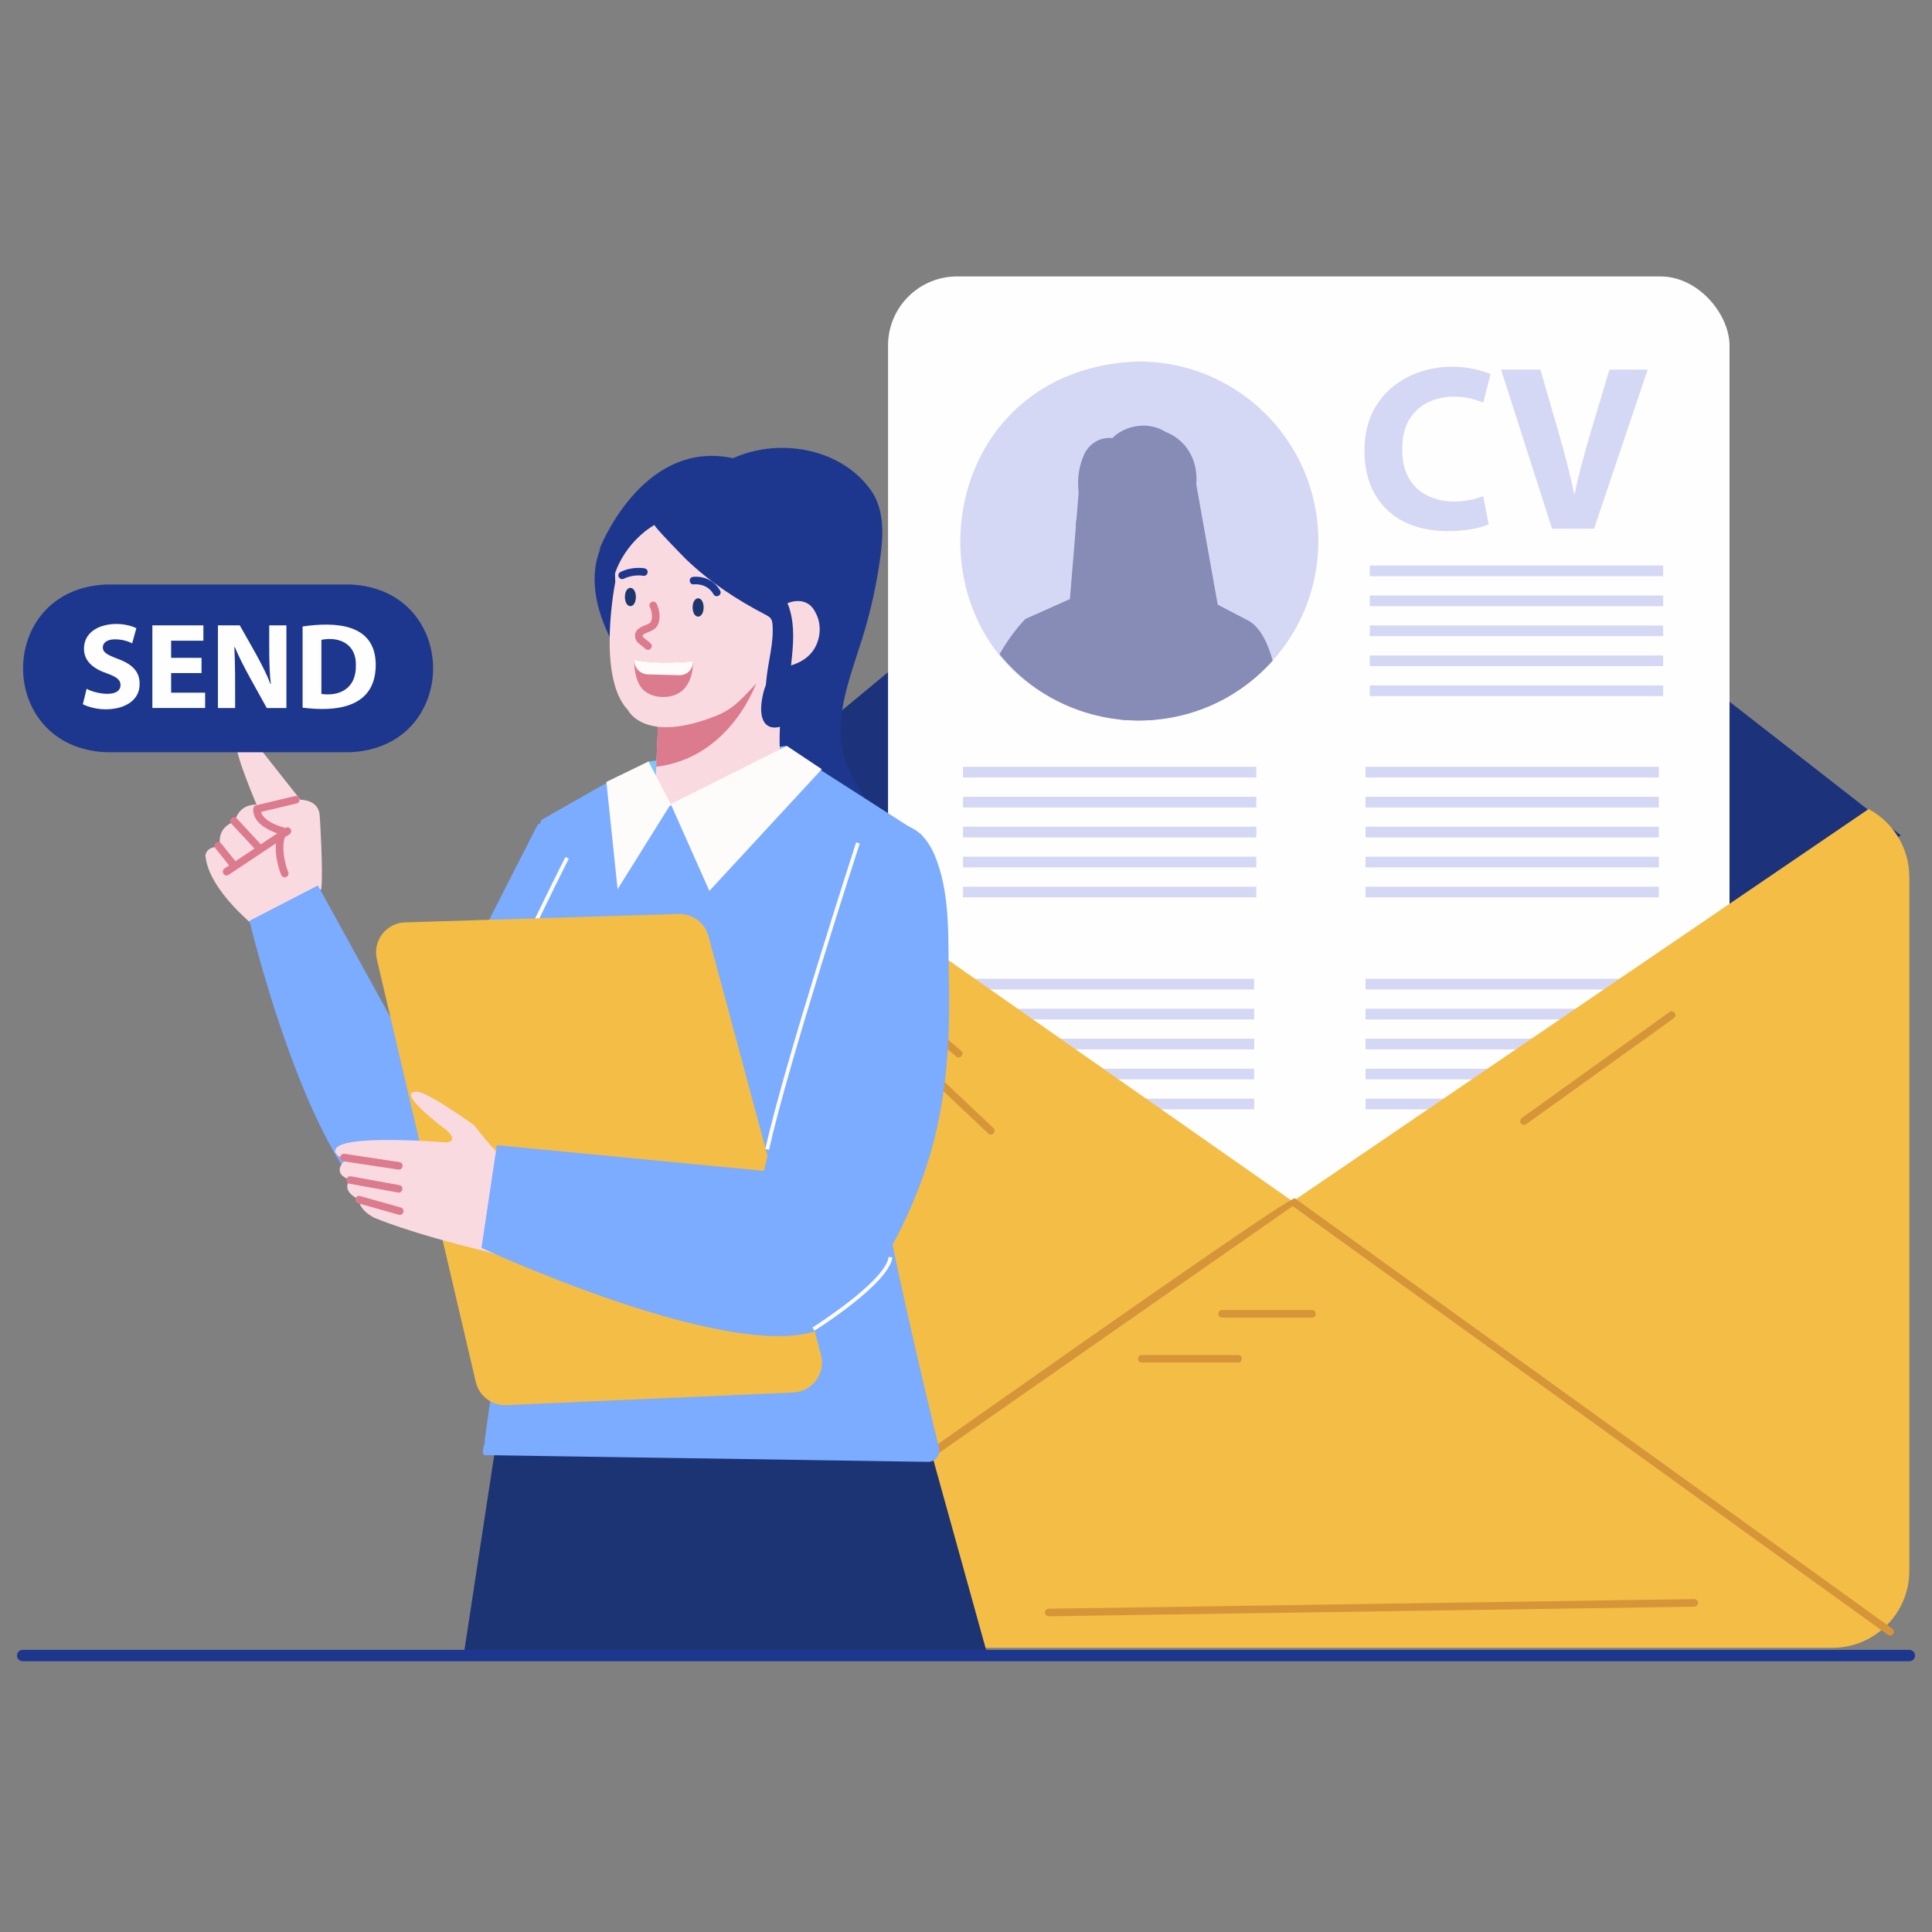
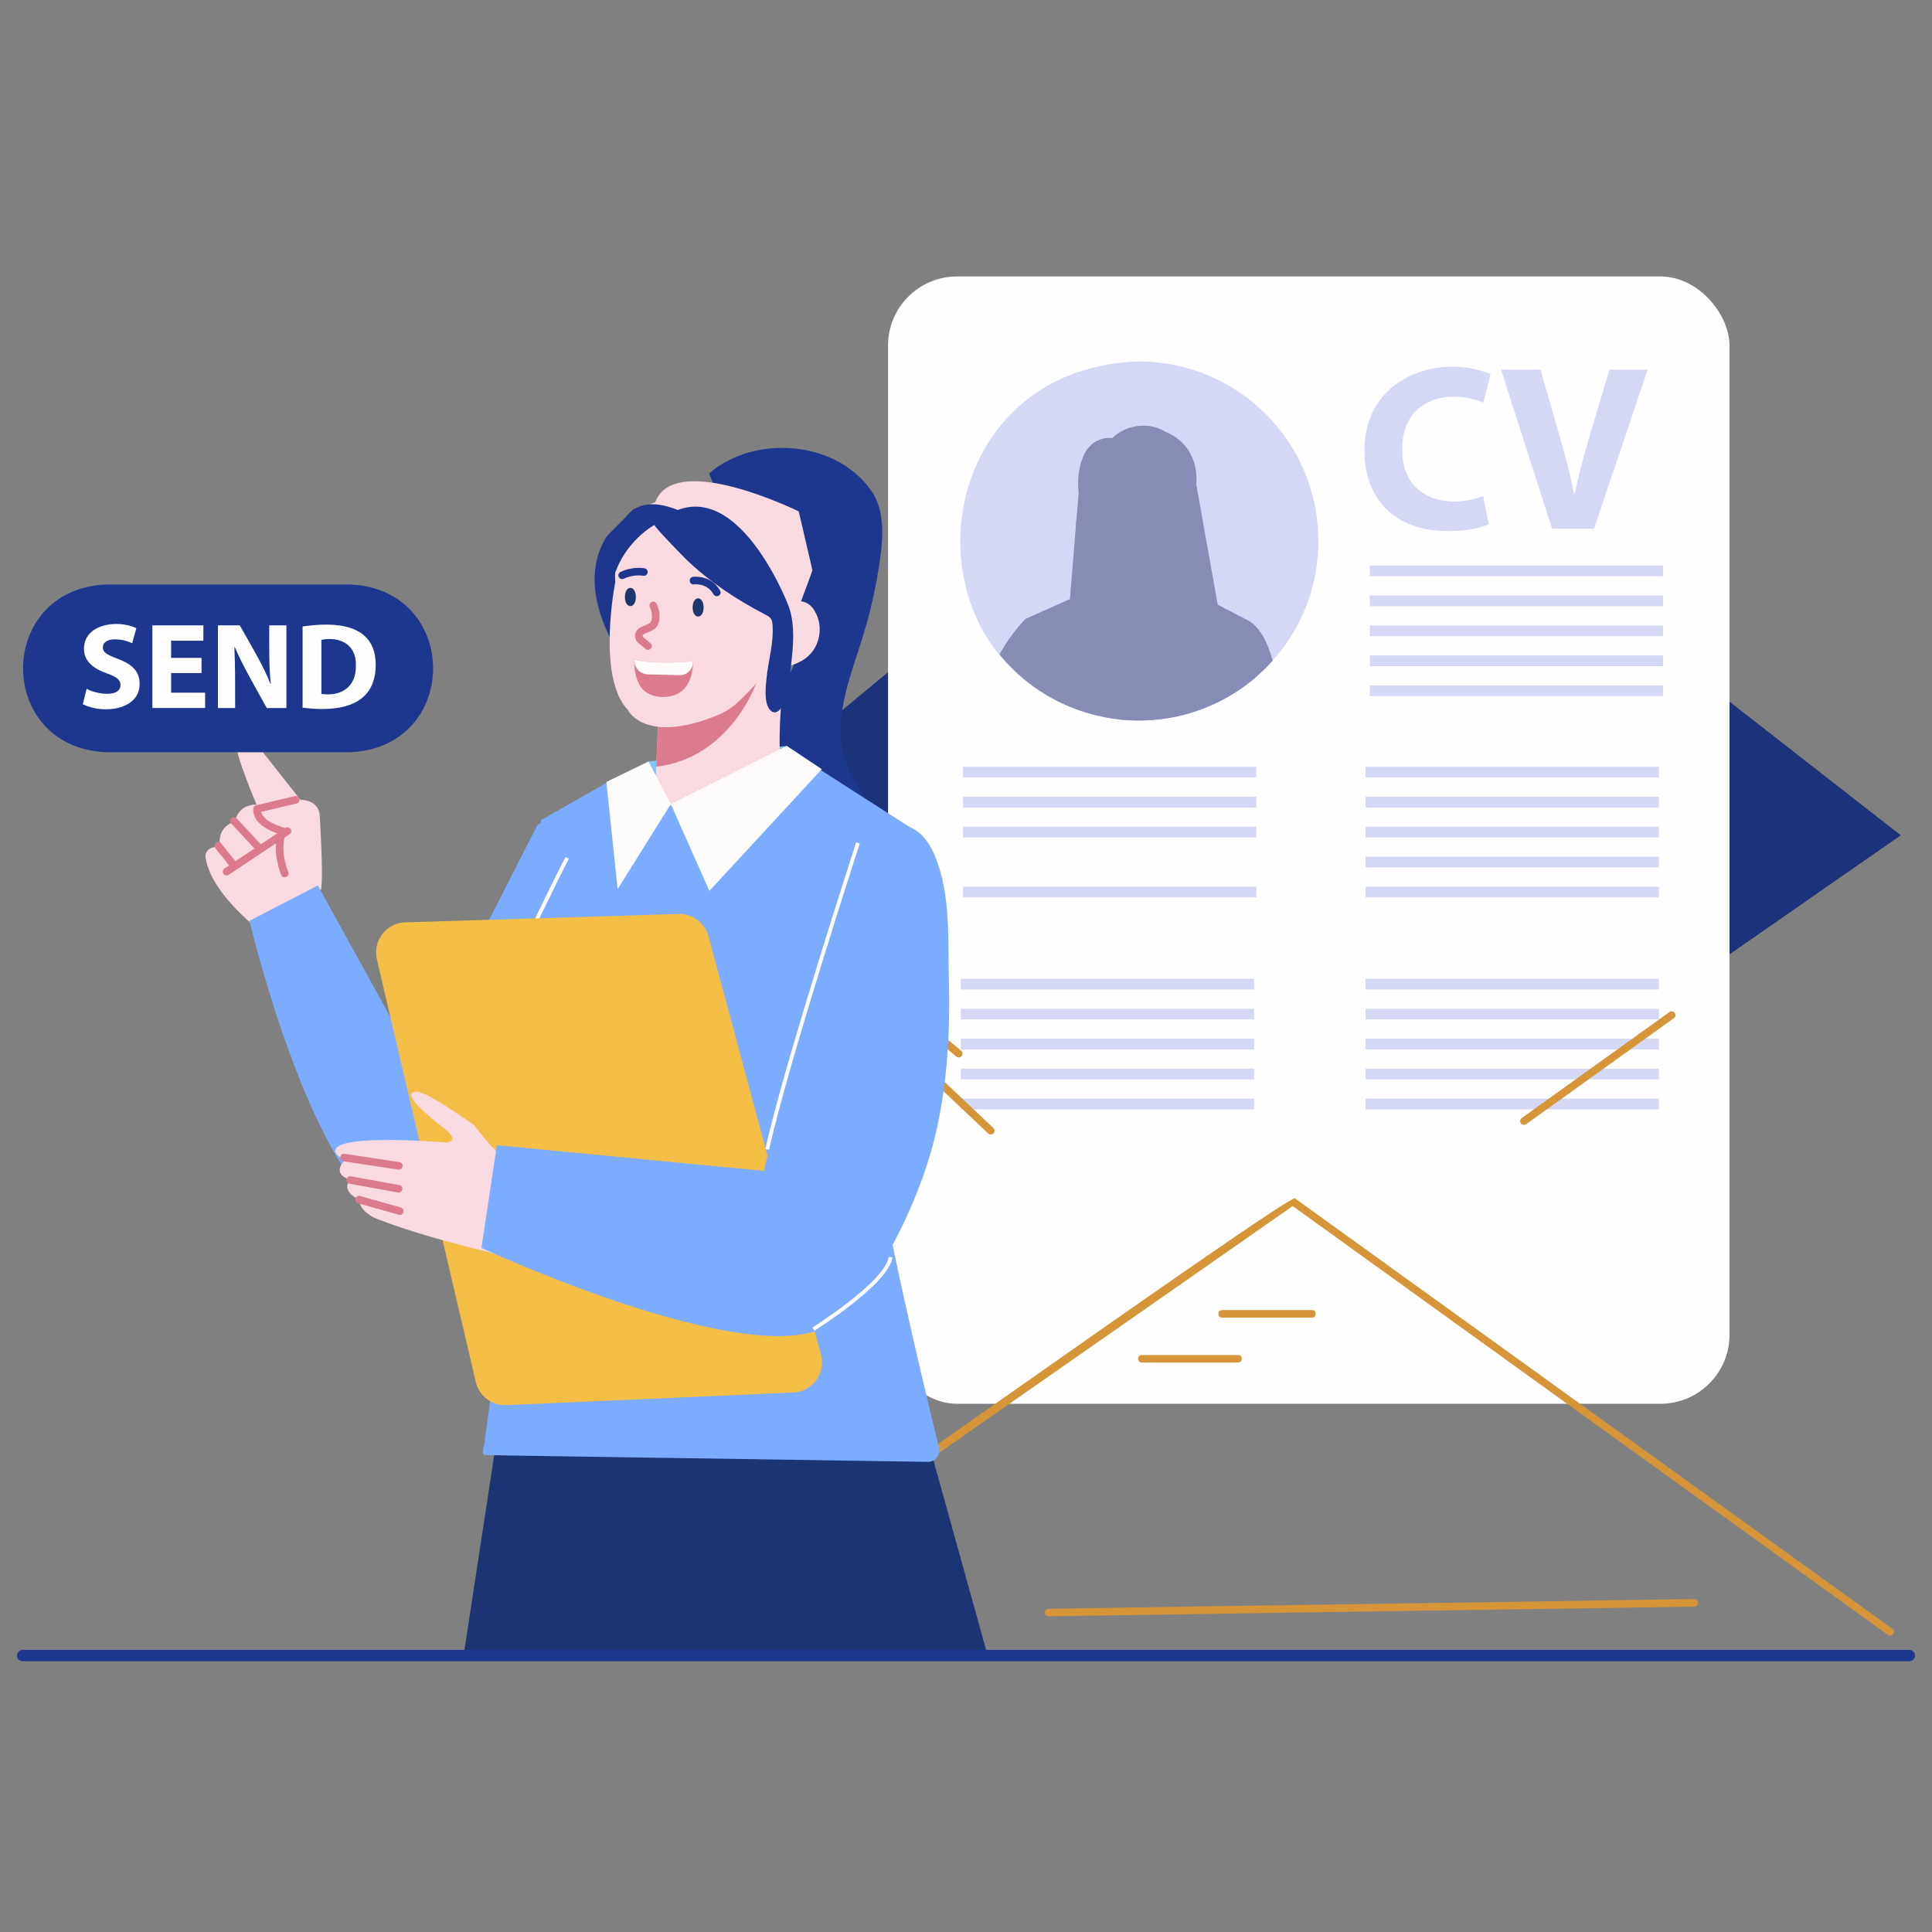
<svg xmlns="http://www.w3.org/2000/svg" id="Layer_1" data-name="Layer 1" viewBox="0 0 512 512">
  <rect x="0" y="0" width="512" height="512" fill="#808080" stroke="none" />
  <defs>
    <style> .cls-1 { fill: #80c4fa; } .cls-2 { fill: #868cb5; } .cls-3 { fill: #d69538; } .cls-4 { fill: #dc7b8e; } .cls-5 { fill: #1d378e; } .cls-6 { fill: #7bacff; } .cls-7 { fill: #1c3374; } .cls-8 { fill: #f9dae1; } .cls-9 { fill: #d5d8f5; } .cls-10 { fill: #fffeff; } .cls-11 { fill: #fefcfb; } .cls-12 { fill: #1d366d; } .cls-13 { fill: #f4bd45; } .cls-14 { fill: #1c327a; } </style>
  </defs>
  <g>
    <polygon class="cls-14" points="503.73 221.36 343.72 332.58 176.33 227.04 338.61 92.56 503.73 221.36" />
    <g>
      <rect class="cls-10" x="235.34" y="73.26" width="223" height="298.75" rx="18.3" ry="18.3" />
      <g>
        <path class="cls-9" d="M349.38,143.37c0,28.2-24.45,50.34-52.7,47.3-59.13-8.15-54.91-92.99,5.12-94.88,26.28,0,47.58,21.3,47.58,47.58Z" />
        <g>
          <polygon class="cls-2" points="286.18 126.57 282.48 171.64 323.86 166.71 316.22 123.86 286.18 126.57" />
          <path class="cls-2" d="M337.26,175.09c-19.53,21.82-53.9,21-72.38-1.72,3.38-5.95,6.88-9.35,6.88-9.35l17.59-7.86,14.07,8.9,9.1-10.14,18.62,9.72c3.01,1.94,4.92,5.93,6.12,10.45Z" />
          <path class="cls-2" d="M312.18,159.87l-9.66,6.25-10.12-5.88,1.38-12.23,6.24-.73-6.14,2.47s0,.03,0,.07c4.79,3.23,12.42,3.03,16.73-1.04l1.55,11.09Z" />
          <path class="cls-2" d="M313.19,136.61s2.45-2.86,4.19-.02c.7,1.15.84,2.57.39,3.84-.51,1.45-1.71,3.12-4.49,2.8l-.09-6.62Z" />
          <g>
            <path class="cls-2" d="M316.41,137.25s-2.94.83-1.84,4.41l1.84-4.41Z" />
            <path class="cls-2" d="M315.95,140.47s.18-1.29-1.47-1.66l1.47,1.66Z" />
          </g>
          <path class="cls-2" d="M289.97,136.61s-2.45-2.86-4.19-.02c-.7,1.15-.84,2.57-.39,3.84.51,1.45,1.71,3.12,4.49,2.8l.09-6.62Z" />
          <g>
            <path class="cls-2" d="M286.75,137.25s2.94.83,1.84,4.41l-1.84-4.41Z" />
            <path class="cls-2" d="M287.21,140.47s-.18-1.29,1.47-1.66l-1.47,1.66Z" />
          </g>
          <polygon class="cls-2" points="296.46 164.66 298.66 171.09 304.55 171 307.31 162.72 301.97 161.35 296.46 164.66" />
          <path class="cls-2" d="M296.68,190.68l2.08-20.69,5.42.09,1.52,20.71c-1.29.11-6.04.21-9.02-.11Z" />
          <path class="cls-2" d="M311.86,147.46c-2.69,3.29-6.01,4.56-10.23,4.54-4.18.02-7.52-1.23-10.23-4.54-3.31-4.05-2.02-19.13-2.02-19.13l7.72-3.54c3.98,1.04,2.97.8,4.53,1.11l1.17-.23,5.01-2.53,6.07,5.2s1.29,15.08-2.02,19.13Z" />
-           <path class="cls-2" d="M311.5,154.99c-16.48,1.06-17.53-4.46-17.6-5.17,4.79,3.23,12.42,3.03,16.73-1.04l.87,6.21Z" />
          <path class="cls-2" d="M287.08,135.32c2.16.13,2.74,2.24,3.12,4.32,0,0,.28.46.46-2.11.18-2.57-1.1-6.25,1.1-8.18,2.21-1.93,4.97-3.13,4.97-3.13,0,0,5.06,5.52,15.45,1.47,0,0,2.21-.18,1.56,7.45l-.39,2.38c-.03.17.21.24.27.07.33-.88.77-1.83,1.31-2.37,4.26-7.9,2.19-17.51-6.07-20.78-4.71-2.99-10.95-1.58-14.07,1.66-3.15-.35-5.89,1.32-7.36,4.05-2.25,4.88-2.22,10.2-.37,15.17h0Z" />
          <polygon class="cls-2" points="291.77 152.7 302.34 161.81 296.55 169.99 287.44 156.84 291.77 152.7" />
          <polygon class="cls-2" points="312.23 152.7 301.65 161.81 307.44 169.99 316.55 156.84 312.23 152.7" />
          <path class="cls-2" d="M317.05,127.51l-.74,7.91s-1.1-.55-2.39.83l3.13-8.74Z" />
        </g>
      </g>
      <g>
        <path class="cls-9" d="M394.51,138.94c-1.75.87-5.69,1.81-10.82,1.81-14.58,0-22.09-9.07-22.09-21.09-.33-19.14,19.06-26.33,33.42-20.53l-1.94,7.58c-9.2-3.92-21.7-.88-21.46,12.39-.18,12.67,11.33,16.09,21.46,12.4l1.44,7.45Z" />
        <path class="cls-9" d="M411.31,140.13l-13.52-42.18h10.45c2.59,9.36,7.11,23.47,8.89,32.92h.18c1.85-9.31,6.53-23.71,9.2-32.92h10.14l-14.21,42.18h-11.14Z" />
      </g>
      <g>
        <rect class="cls-9" x="363.01" y="149.86" width="77.74" height="2.84" />
        <rect class="cls-9" x="363.01" y="157.81" width="77.74" height="2.84" />
        <rect class="cls-9" x="363.01" y="165.75" width="77.74" height="2.84" />
        <rect class="cls-9" x="363.01" y="173.7" width="77.74" height="2.84" />
        <rect class="cls-9" x="363.01" y="181.64" width="77.74" height="2.84" />
      </g>
      <g>
        <rect class="cls-9" x="255.2" y="203.2" width="77.74" height="2.84" />
        <rect class="cls-9" x="255.2" y="211.15" width="77.74" height="2.84" />
        <rect class="cls-9" x="255.2" y="219.09" width="77.74" height="2.84" />
-         <rect class="cls-9" x="255.2" y="227.03" width="77.74" height="2.84" />
        <rect class="cls-9" x="255.2" y="234.98" width="77.74" height="2.84" />
      </g>
      <g>
        <rect class="cls-9" x="361.88" y="203.2" width="77.74" height="2.84" />
        <rect class="cls-9" x="361.88" y="211.15" width="77.74" height="2.84" />
        <rect class="cls-9" x="361.88" y="219.09" width="77.74" height="2.84" />
        <rect class="cls-9" x="361.88" y="227.03" width="77.74" height="2.84" />
        <rect class="cls-9" x="361.88" y="234.98" width="77.74" height="2.84" />
      </g>
      <g>
        <rect class="cls-9" x="254.63" y="259.38" width="77.74" height="2.84" />
        <rect class="cls-9" x="254.63" y="267.32" width="77.74" height="2.84" />
        <rect class="cls-9" x="254.63" y="275.26" width="77.74" height="2.84" />
        <rect class="cls-9" x="254.63" y="283.21" width="77.74" height="2.84" />
        <rect class="cls-9" x="254.63" y="291.15" width="77.74" height="2.84" />
      </g>
      <g>
        <rect class="cls-9" x="361.88" y="259.38" width="77.74" height="2.84" />
        <rect class="cls-9" x="361.88" y="267.32" width="77.74" height="2.84" />
        <rect class="cls-9" x="361.88" y="275.26" width="77.74" height="2.84" />
        <rect class="cls-9" x="361.88" y="283.21" width="77.74" height="2.84" />
        <rect class="cls-9" x="361.88" y="291.15" width="77.74" height="2.84" />
      </g>
    </g>
-     <path class="cls-13" d="M506,232.42v183.84c0,11.28-9.15,20.43-20.43,20.43H196.19c-11.28,0-20.43-9.15-20.43-20.43v-183.84c0-1.84.24-3.61.7-5.3.02-.09.04-.17.08-.26l16.21-13.44,149.83,104.96,152.62-103.97c6.53,3.5,10.79,10.33,10.79,18.01Z" />
    <path class="cls-3" d="M178.35,433.01c-.32-.45-.21-1.08.25-1.39,1.4-.04,163.05-115.45,164.57-114.04,0,0,158.31,114.05,158.31,114.05.45.32.55.95.23,1.4-.32.45-.95.55-1.4.23l-157.73-113.64-162.84,113.65c-.45.32-1.08.21-1.39-.25Z" />
    <path class="cls-3" d="M277.9,428.33c-.54,0-.99-.44-1-.99,0-.55.43-1.01.98-1.01l171.08-2.55c.58-.01,1.01.43,1.02.99,0,.55-.43,1.01-.98,1.01,0,0-171.09,2.55-171.09,2.55Z" />
    <path class="cls-3" d="M328.11,361.09h-25.53c-1.31-.02-1.32-1.98,0-2,0,0,25.53,0,25.53,0,1.31.02,1.32,1.98,0,2Z" />
    <path class="cls-3" d="M347.69,349.18h-23.83c-1.31-.02-1.32-1.98,0-2,0,0,23.83,0,23.83,0,1.31.02,1.32,1.98,0,2Z" />
    <path class="cls-3" d="M403.05,297.69c-.32-.45-.22-1.07.23-1.4l39.15-28.09c1.06-.74,2.23.83,1.17,1.63,0,0-39.15,28.09-39.15,28.09-.45.32-1.07.22-1.4-.23Z" />
    <path class="cls-3" d="M253.43,280l-40.85-34.05c-.99-.83.26-2.38,1.28-1.54,0,0,40.85,34.05,40.85,34.05.99.83-.26,2.38-1.28,1.54Z" />
    <path class="cls-3" d="M261.89,300.39l-15.32-14.47c-.4-.38-.42-1.01-.04-1.41.38-.4,1.01-.42,1.41-.04l15.32,14.47c.94.9-.41,2.35-1.37,1.45Z" />
  </g>
  <g>
    <path class="cls-5" d="M187.95,125.43c12.45-10.64,34.64-8.59,43.51,5.49,2.9,5,2.59,11.18,1.81,16.91-.99,7.24-2.59,14.41-4.77,21.38-3.43,10.93-8.32,22.72-4.13,33.39,2.41,6.14,7.72,11.37,7.79,17.96.05,4.77-2.72,9.09-5.68,12.84-7.84,10.39-19.68,11.44-21.24-3.29-.34-4.12.18-8.37-.97-12.35-1.83-6.3-7.68-11.27-7.91-17.82-.32-9.02,9.72-14.62,13.61-22.77,5.56-13.19-.29-29.44-11.15-38.15-1.69-1.35-3.5-2.54-5.11-3.99-2.74-2.47-4.6-6.1-5.77-9.6Z" />
    <g>
      <g>
        <g>
          <g>
            <path class="cls-8" d="M68.48,246.28s-13.32-10.14-14.05-19.67c0,0,.43-2.69,4.03-2.02,0,0-1.65-5.07,3.79-6.9,0,0,.73-4.52,5.74-4.46,0,0-5.74-13.5-5.25-15.7,0,0,.37-5.87,5.87.49l11,13.93s4.99-.15,5.13,4.4c0,0,.98,15.03.37,19.31l-16.62,10.63Z" />
            <path class="cls-4" d="M59.21,231.56c-.31-.46-.18-1.08.28-1.39l16.13-10.75c.46-.31,1.08-.18,1.39.28.31.46.18,1.08-.28,1.39l-16.13,10.75c-.46.31-1.08.18-1.39-.28Z" />
            <path class="cls-4" d="M74.52,231.88c-.11-.26-2.48-5.97-.89-10.98-2.16-.72-6.75-2.72-6.52-6.58.03-.44.34-.81.77-.91l10.27-2.44c1.28-.29,1.74,1.62.46,1.95,0,0-9.43,2.25-9.43,2.25.66,2.75,5.96,4.1,6.02,4.12.61.15.93.81.68,1.38-1.99,4.42.47,10.38.5,10.44.49,1.21-1.31,1.98-1.84.78Z" />
            <path class="cls-4" d="M67.87,225.33l-6.6-7.09c-.88-.96.57-2.32,1.46-1.36,0,0,6.6,7.09,6.6,7.09.88.96-.57,2.32-1.46,1.36Z" />
          </g>
          <path class="cls-4" d="M60.98,229.67l-3.91-4.89c-.81-1.02.74-2.27,1.56-1.25,0,0,3.91,4.89,3.91,4.89.81,1.02-.74,2.27-1.56,1.25Z" />
        </g>
        <polygon class="cls-1" points="171.86 201.8 208.52 197.67 189.18 217.56 177.76 213.09 167.74 212.98 171.86 201.8" />
        <polygon class="cls-7" points="261.74 438.74 122.86 438.74 131.17 384.34 245.16 379.02 261.74 438.74" />
        <path class="cls-6" d="M115.75,271.01l-4.81,12.11-26.71-48.46-18.11,9.36s12.97,54.96,31.47,73.96c3.44,3.53,8.52,4.95,13.31,3.81,8.62-2.06,22.27-18.36,29.87-37.51,11.32-28.53-.93-3.3-.93-3.3l-24.1-9.96Z" />
        <path class="cls-6" d="M142.26,218.97l-26.7,52.42,19.31,16.19,13.87-57.06-3.5-11.28c-.43-1.38-2.31-1.55-2.98-.27Z" />
        <g>
          <g>
            <path class="cls-5" d="M177,189.13l-8.93-54.42c.03.21-6.9,6.8-7.46,7.71-9.73,16.07,6.07,37.16,17,48.04l-.62-1.33Z" />
            <path class="cls-8" d="M208.48,209.23c-4.82-10.01,1.19-43.63,1.19-43.63l-34.73,14.21-1.55,34.9,35.08-5.49Z" />
            <path class="cls-4" d="M173.9,203.19c20.08-2.38,26.8-22.88,26.8-22.88l-17.01-4.09-8.76,3.59-1.04,23.38Z" />
            <path class="cls-8" d="M173.66,133.12s-11.61,2.5-10.61,21.14c0,0-5.02,25.2,3.37,33.92,0,0,4.34,9.16,23.5,1.46,2.21-.89,4.23-2.18,5.95-3.83,3.22-3.08,8.6-8.71,11.21-14.12,3.87-8.02,8.22-20.56,8.22-20.56l-3.62-15.6s-32.96-16.24-38.02-2.43Z" />
            <path class="cls-5" d="M173.45,139.11s-7.82,4.15-10.75,13.69c0,0-2.69-26.15,17.6-17.35l-6.84,3.67Z" />
-             <path class="cls-5" d="M158.78,145.71s11-28.84,34.71-24.44c15.71,2.91,28.14,12.3,28.82,29.58.25,6.33,3.2,13.08,2.02,18.9-1.34,6.6-6.55,13.56-11.05,18.34-6.75,7.17-13.58,6.5-11.02-4.34,1.39-5.87,5-7.79,9.57-10.91l-4.64-12.95c1.68-2.27-3.42-4.64-6.49-11.12-5.83-12.32-31.69-15.25-41.9-3.06Z" />
            <path class="cls-8" d="M209.47,176.4c1.55-.51,4.37-1.45,6.2-4.27,1.86-2.87,2.1-6.78.48-9.73-1.99-4.35-7.04-3.91-11.13-.2-.81.73-1.34,1.73-1.56,2.8-1.24,6.15-.58,10.9,1.68,11.93,1.15.53,2.62.04,4.33-.53Z" />
            <path class="cls-5" d="M208.89,160.37c-.13-.35-15.24-39.51-35.44-21.26-.31.28,7.87,8.63,8.37,9.11,6.3,6.03,13.35,10.69,21.07,14.69,1.34.7,1.74,1.13,1.85,2.74.33,4.86-1.17,9.57-1.63,14.36-.21,2.16-.56,5.46.5,7.46,1.03,1.94,2.66,1.6,3.59-.23,1.93-3.8,2.31-9.59,2.73-13.78s.54-8.98-1.04-13.1Z" />
          </g>
          <g>
            <path class="cls-12" d="M168.52,158.21c-.06,3.23-2.86,3.23-2.92,0,.06-3.23,2.86-3.23,2.92,0Z" />
            <path class="cls-12" d="M186.47,160.98c-.06,3.23-2.86,3.23-2.92,0,.06-3.23,2.86-3.23,2.92,0Z" />
            <path class="cls-5" d="M189.1,157.5c-1.76-3.09-5.15-2.64-5.19-2.64-1.3.17-1.58-1.77-.28-1.98.19-.03,4.79-.63,7.21,3.63.63,1.15-1.07,2.12-1.74.99Z" />
            <path class="cls-5" d="M163.98,152.92c-.24-.5-.04-1.09.46-1.34,3.26-1.59,6.28-.98,6.41-.96,1.28.29.88,2.2-.41,1.96h0s-2.5-.48-5.12.79c-.49.24-1.09.04-1.34-.46Z" />
            <path class="cls-4" d="M171.1,172l-2.12-1.75c-.66-.71-.83-1.82-.57-2.54.4-1.13,1.57-1.61,2.61-2.03.5-.2,1.13-.46,1.31-.68.72-.88.5-2.79-.12-4.15-.23-.5-.02-1.09.49-1.33.5-.23,1.1-.02,1.33.49.87,1.87,1.2,4.63-.15,6.26-.51.61-1.32.94-2.1,1.26-.84.4-1.81.58-1.37,1.3l1.96,1.62c1,.84-.26,2.37-1.28,1.54Z" />
            <path class="cls-4" d="M183.19,179.01c-.74,2.66-2.67,5.76-7.66,5.71-.84-.02-3.6-.2-5.4-2.26-1.73-2.07-2.13-5.54-2.04-7.66,0,0,4.38,1.39,15.54.44,0,0,.12,1.76-.44,3.77Z" />
            <path class="cls-11" d="M180.05,178.93l-8.32-.21c-2.04-.05-3.75-1.74-3.64-3.92,0,0,4.38,1.39,15.54.44.14,1.98-1.49,3.74-3.57,3.69Z" />
          </g>
        </g>
        <path class="cls-6" d="M248.84,383.71c.44,1.81-.86,3.58-2.72,3.7l-117.52-1.78c-1.5.1.12-3.86.12-4.02-.02,0-.12.2-.35.67l9.19-65.88c-5.34-11.35-14.6-34.27-8.86-45.81,7.11-13.58,9.22-28.75,9.22-28.75l5.48-24.51,20.45-11.64,10.76,8.63,41.75-10.98,27.78,17.81c4.61,8.36,5.48,18.27,2.41,27.31-1.97,5.79-4.11,12.29-6.11,18.81-3.2,11.04-8.09,25.72-8.12,37.16.81,14.27,13.15,65.45,16.54,79.28Z" />
        <polygon class="cls-11" points="208.52 197.67 177.76 213.09 187.99 236.1 217.79 203.85 208.52 197.67" />
        <polygon class="cls-11" points="171.86 201.8 177.76 213.09 163.67 235.65 160.7 207.22 171.86 201.8" />
      </g>
      <path class="cls-11" d="M128.8,278.7l-1-.05c.49-9.29,21.17-49.81,22.05-51.53l.89.46c-.21.42-21.46,42.05-21.94,51.12Z" />
      <path class="cls-11" d="M147.85,310.95v-1c8.04,0,29.09-5.22,37.44-7.38-39.34-1.02-51.43-10.86-51.94-11.29l.65-.76c.13.11,13.14,10.64,54.92,11.12l3.61.04c-4.29,1.07-31.45,8.79-44.68,9.27Z" />
      <path class="cls-11" d="M215.3,263.54c-.49-17.61,23.1-40.94,24.1-41.92l.7.71c-.24.24-24.28,24-23.8,41.18l-1,.03Z" />
      <rect class="cls-11" x="222.39" y="273.64" width="1" height="19.85" transform="translate(-127.33 197.34) rotate(-38)" />
      <path class="cls-11" d="M132.08,305.24c-5-11.29-5.93-20.48-5.94-20.57l1-.1c0,.09.93,9.13,5.86,20.26l-.91.4Z" />
    </g>
    <path class="cls-13" d="M107.38,244.44l72.44-2.23c3.69-.11,6.98,2.33,7.94,5.89l29.81,110.9c1.32,4.92-2.25,9.8-7.34,10.03l-76.03,3.35c-3.83.17-7.23-2.41-8.11-6.14l-26.22-112.03c-1.15-4.9,2.48-9.62,7.51-9.78Z" />
    <g>
      <path class="cls-8" d="M142.39,313.53s-4.55.35-16.76-15.36c0,0-14.13-10.19-15.76-8.75,0,0-5.05-.19,8.35,10,0,0,3.66,3,.03,3.34,0,0-28.65-2.39-29.34,1.99,0,0-.9,1.04,2.62,2.63,0,0-4.14,3.46,1.29,5.31,0,0-2.88,2.65,2.34,5.21,0,0-.33,2.47,3.91,4.77,0,0,9.33,4.08,29.76,8.97l12.68,3.54.87-21.67Z" />
      <path class="cls-4" d="M105.55,309.95l-14.54-2.2c-1.29-.22-1.01-2.15.3-1.98,0,0,14.54,2.2,14.54,2.2,1.29.22,1.01,2.15-.3,1.98Z" />
      <path class="cls-4" d="M105.47,316.03l-12.83-2.33c-1.28-.25-.94-2.19.36-1.97,0,0,12.83,2.33,12.83,2.33,1.3.26.93,2.19-.36,1.97Z" />
      <path class="cls-4" d="M105.68,321.92l-10.78-3.04c-1.26-.38-.73-2.26.54-1.92,0,0,10.78,3.04,10.78,3.04,1.26.38.72,2.26-.54,1.92Z" />
    </g>
    <path class="cls-6" d="M222.87,224.55l-20.42,85.75-70.78-6.81-4.08,27.22s76.22,35.39,93.92,19.06c10.82-9.99,18.37-24.72,23.22-38.34,5.9-16.57,7.17-34.25,6.73-51.71-.26-10.27.46-21.4-3.07-31.27-4.84-14.06-15.81-11.56-25.52-3.9Z" />
    <path class="cls-11" d="M203.81,304.7l-.98-.21c4.94-22.45,23.87-80.68,24.06-81.26l.95.31c-.19.58-19.11,58.77-24.03,81.17Z" />
    <path class="cls-11" d="M215.84,352.65l-.53-.85c.19-.12,19.32-12.2,20.19-18.7l.99.13c-.93,6.96-19.84,18.91-20.65,19.41Z" />
  </g>
  <path class="cls-5" d="M92.66,199.35H28.23c-29.47-1.16-29.5-43.29,0-44.46,0,0,64.43,0,64.43,0,29.47,1.16,29.5,43.29,0,44.46Z" />
  <g>
    <path class="cls-10" d="M22.97,182.53c1.85,1.19,8.93,2.71,8.97-1.01,0-1.37-1.04-2.14-3.67-3.09-3.64-1.27-6.01-3.28-6.01-6.47-.05-6.51,8.71-7.92,13.88-5.49l-1.11,4c-.88-.42-2.44-1.04-4.59-1.04s-3.19.98-3.19,2.12c0,1.4,1.24,2.01,4.06,3.09,3.87,1.43,5.69,3.44,5.69,6.53.12,6.85-9.41,8.25-15.05,5.46l1.01-4.1Z" />
    <path class="cls-10" d="M53.41,178.37h-8.06v5.2h9.01v4.06h-13.98v-21.91h13.52v4.07h-8.55v4.55h8.06v4.03Z" />
    <path class="cls-10" d="M57.75,187.64v-21.91h5.79c2.45,4.39,6.4,10.87,8.13,15.54h.1c-.55-4.46-.41-10.8-.42-15.54h4.55v21.91h-5.2c-2.51-4.62-6.5-11.34-8.49-16.19l-.1.03c.23,5.16.2,9.01.2,16.16h-4.55Z" />
    <path class="cls-10" d="M80.19,166.02c8.49-1.23,19.34-.93,19.38,10.14,0,11.5-10.53,12.51-19.38,11.38v-21.52ZM85.17,183.9c4.94.71,9.27-1.56,9.14-7.58.16-5.66-4.41-7.71-9.14-6.76v14.34Z" />
  </g>
  <path class="cls-5" d="M506,440.24H6c-.83,0-1.5-.67-1.5-1.5s.67-1.5,1.5-1.5h500c.83,0,1.5.67,1.5,1.5s-.67,1.5-1.5,1.5Z" />
</svg>